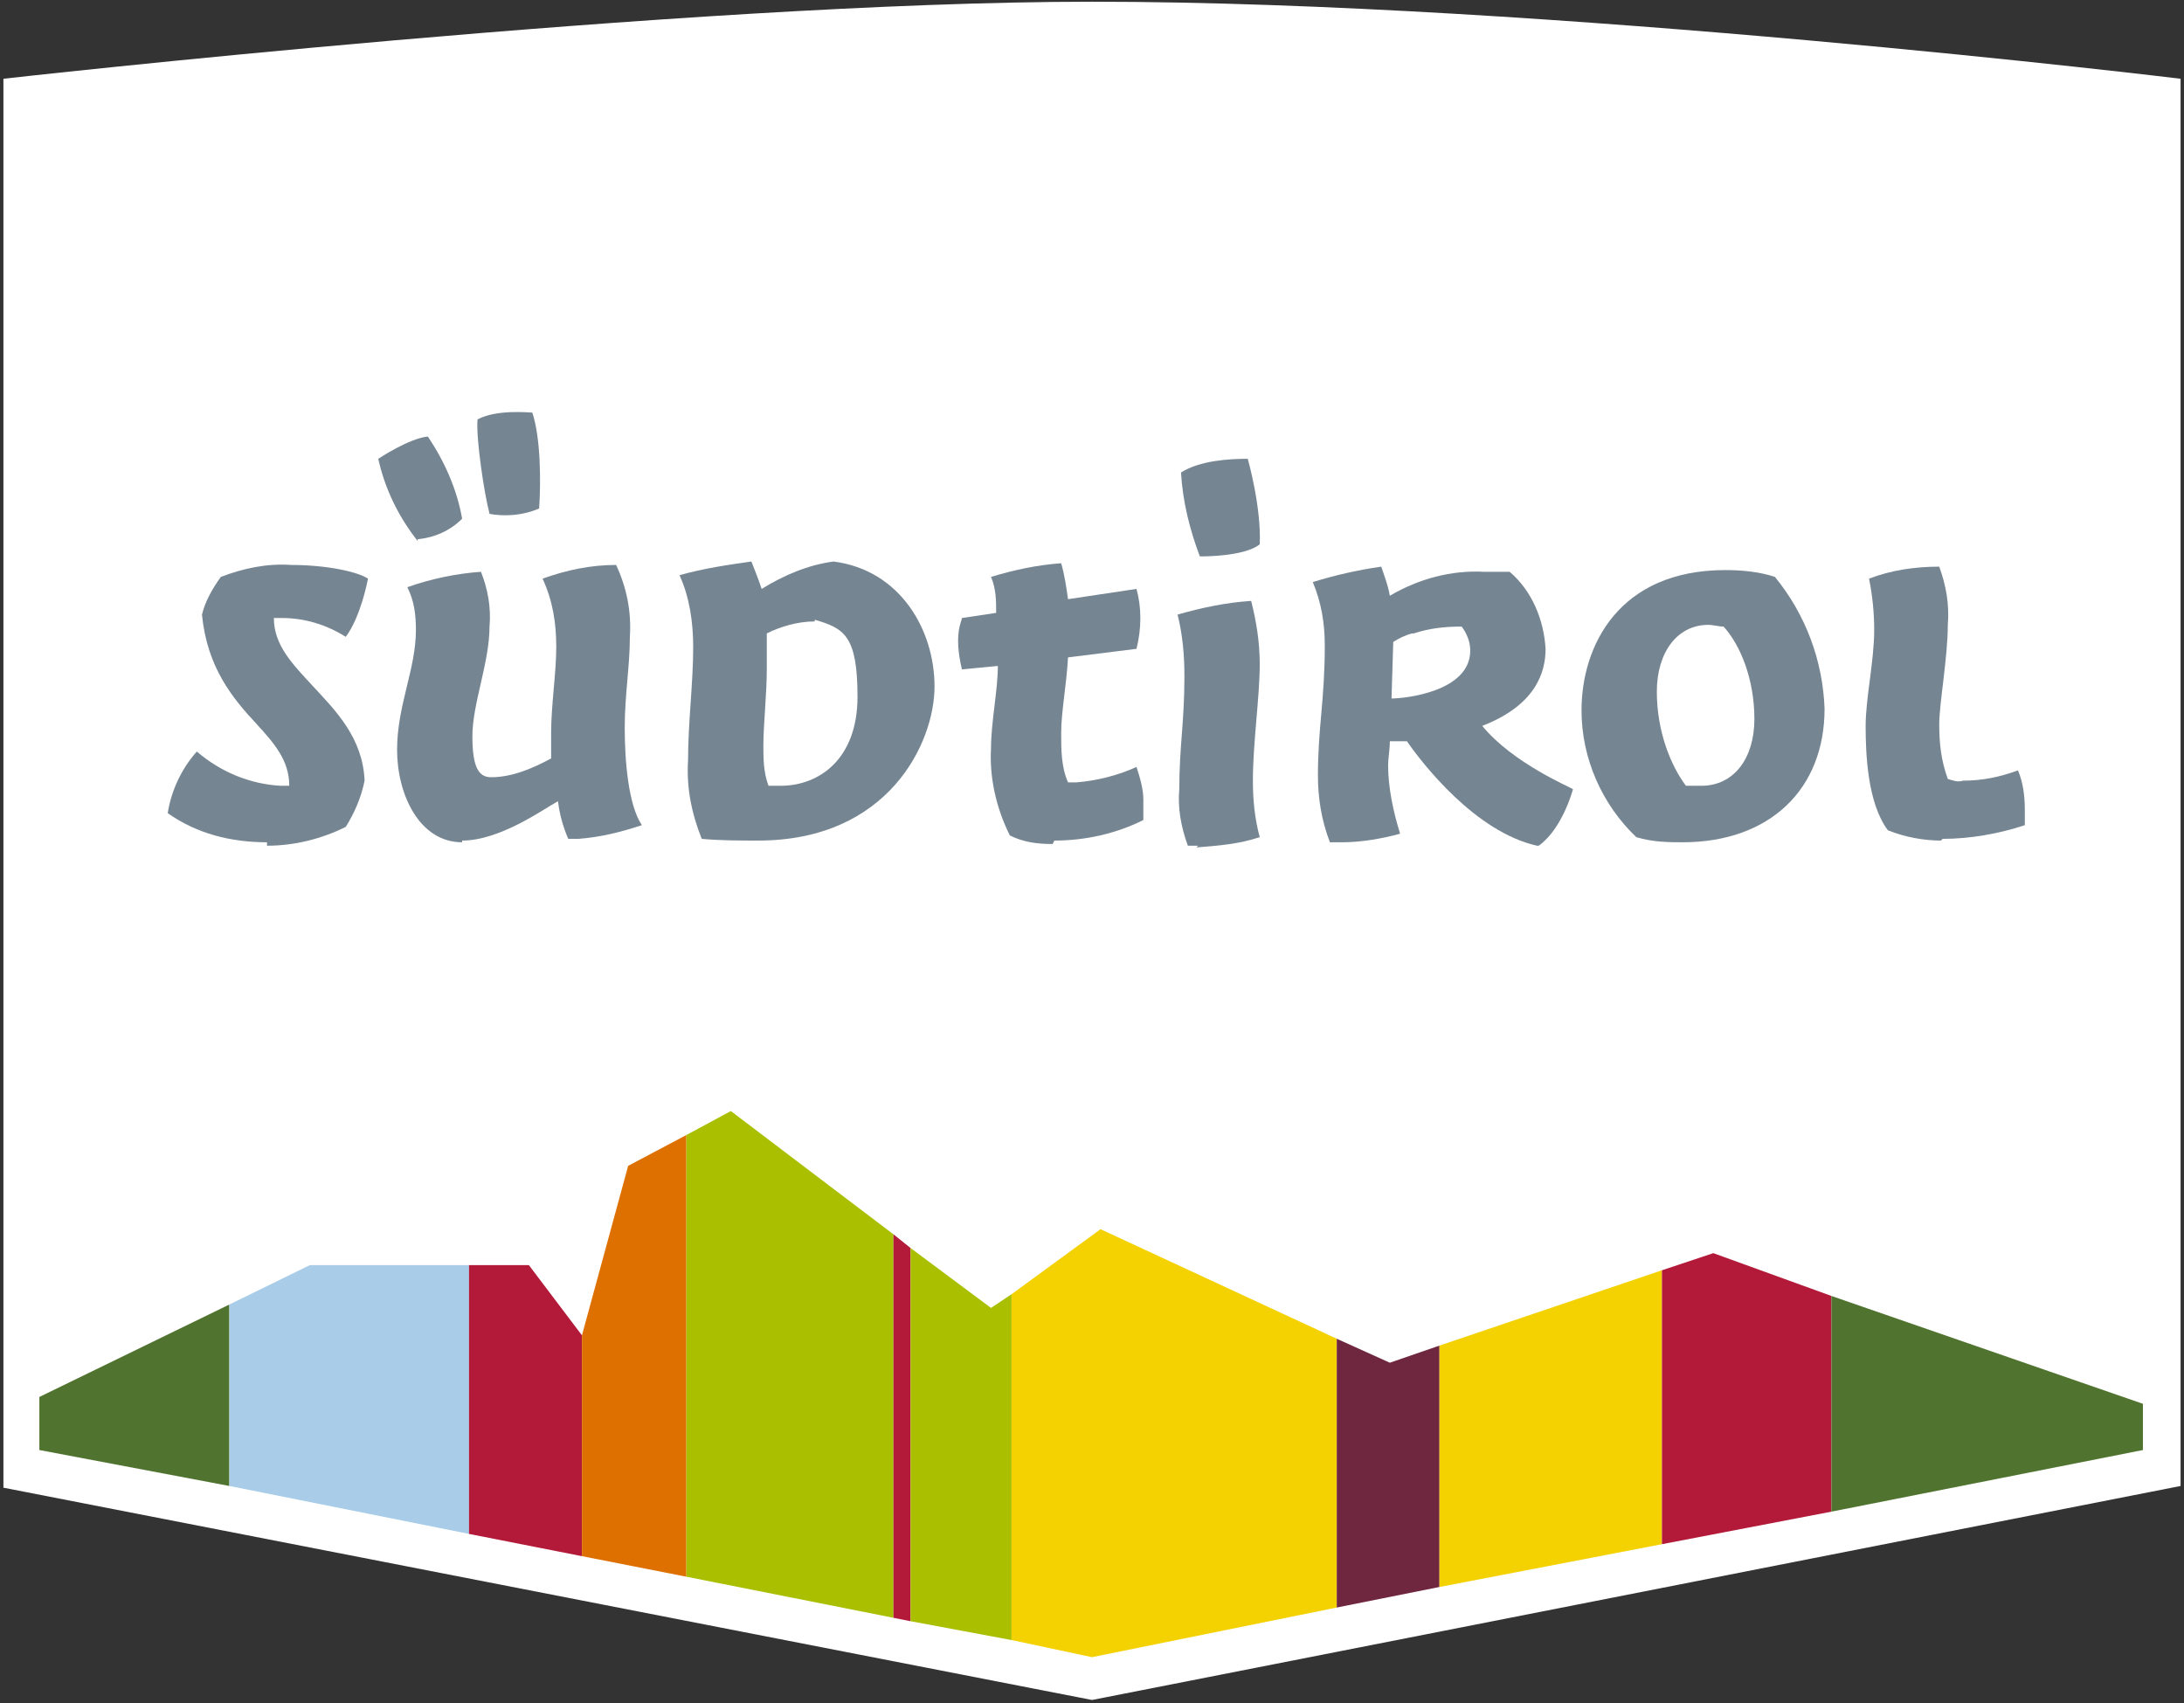
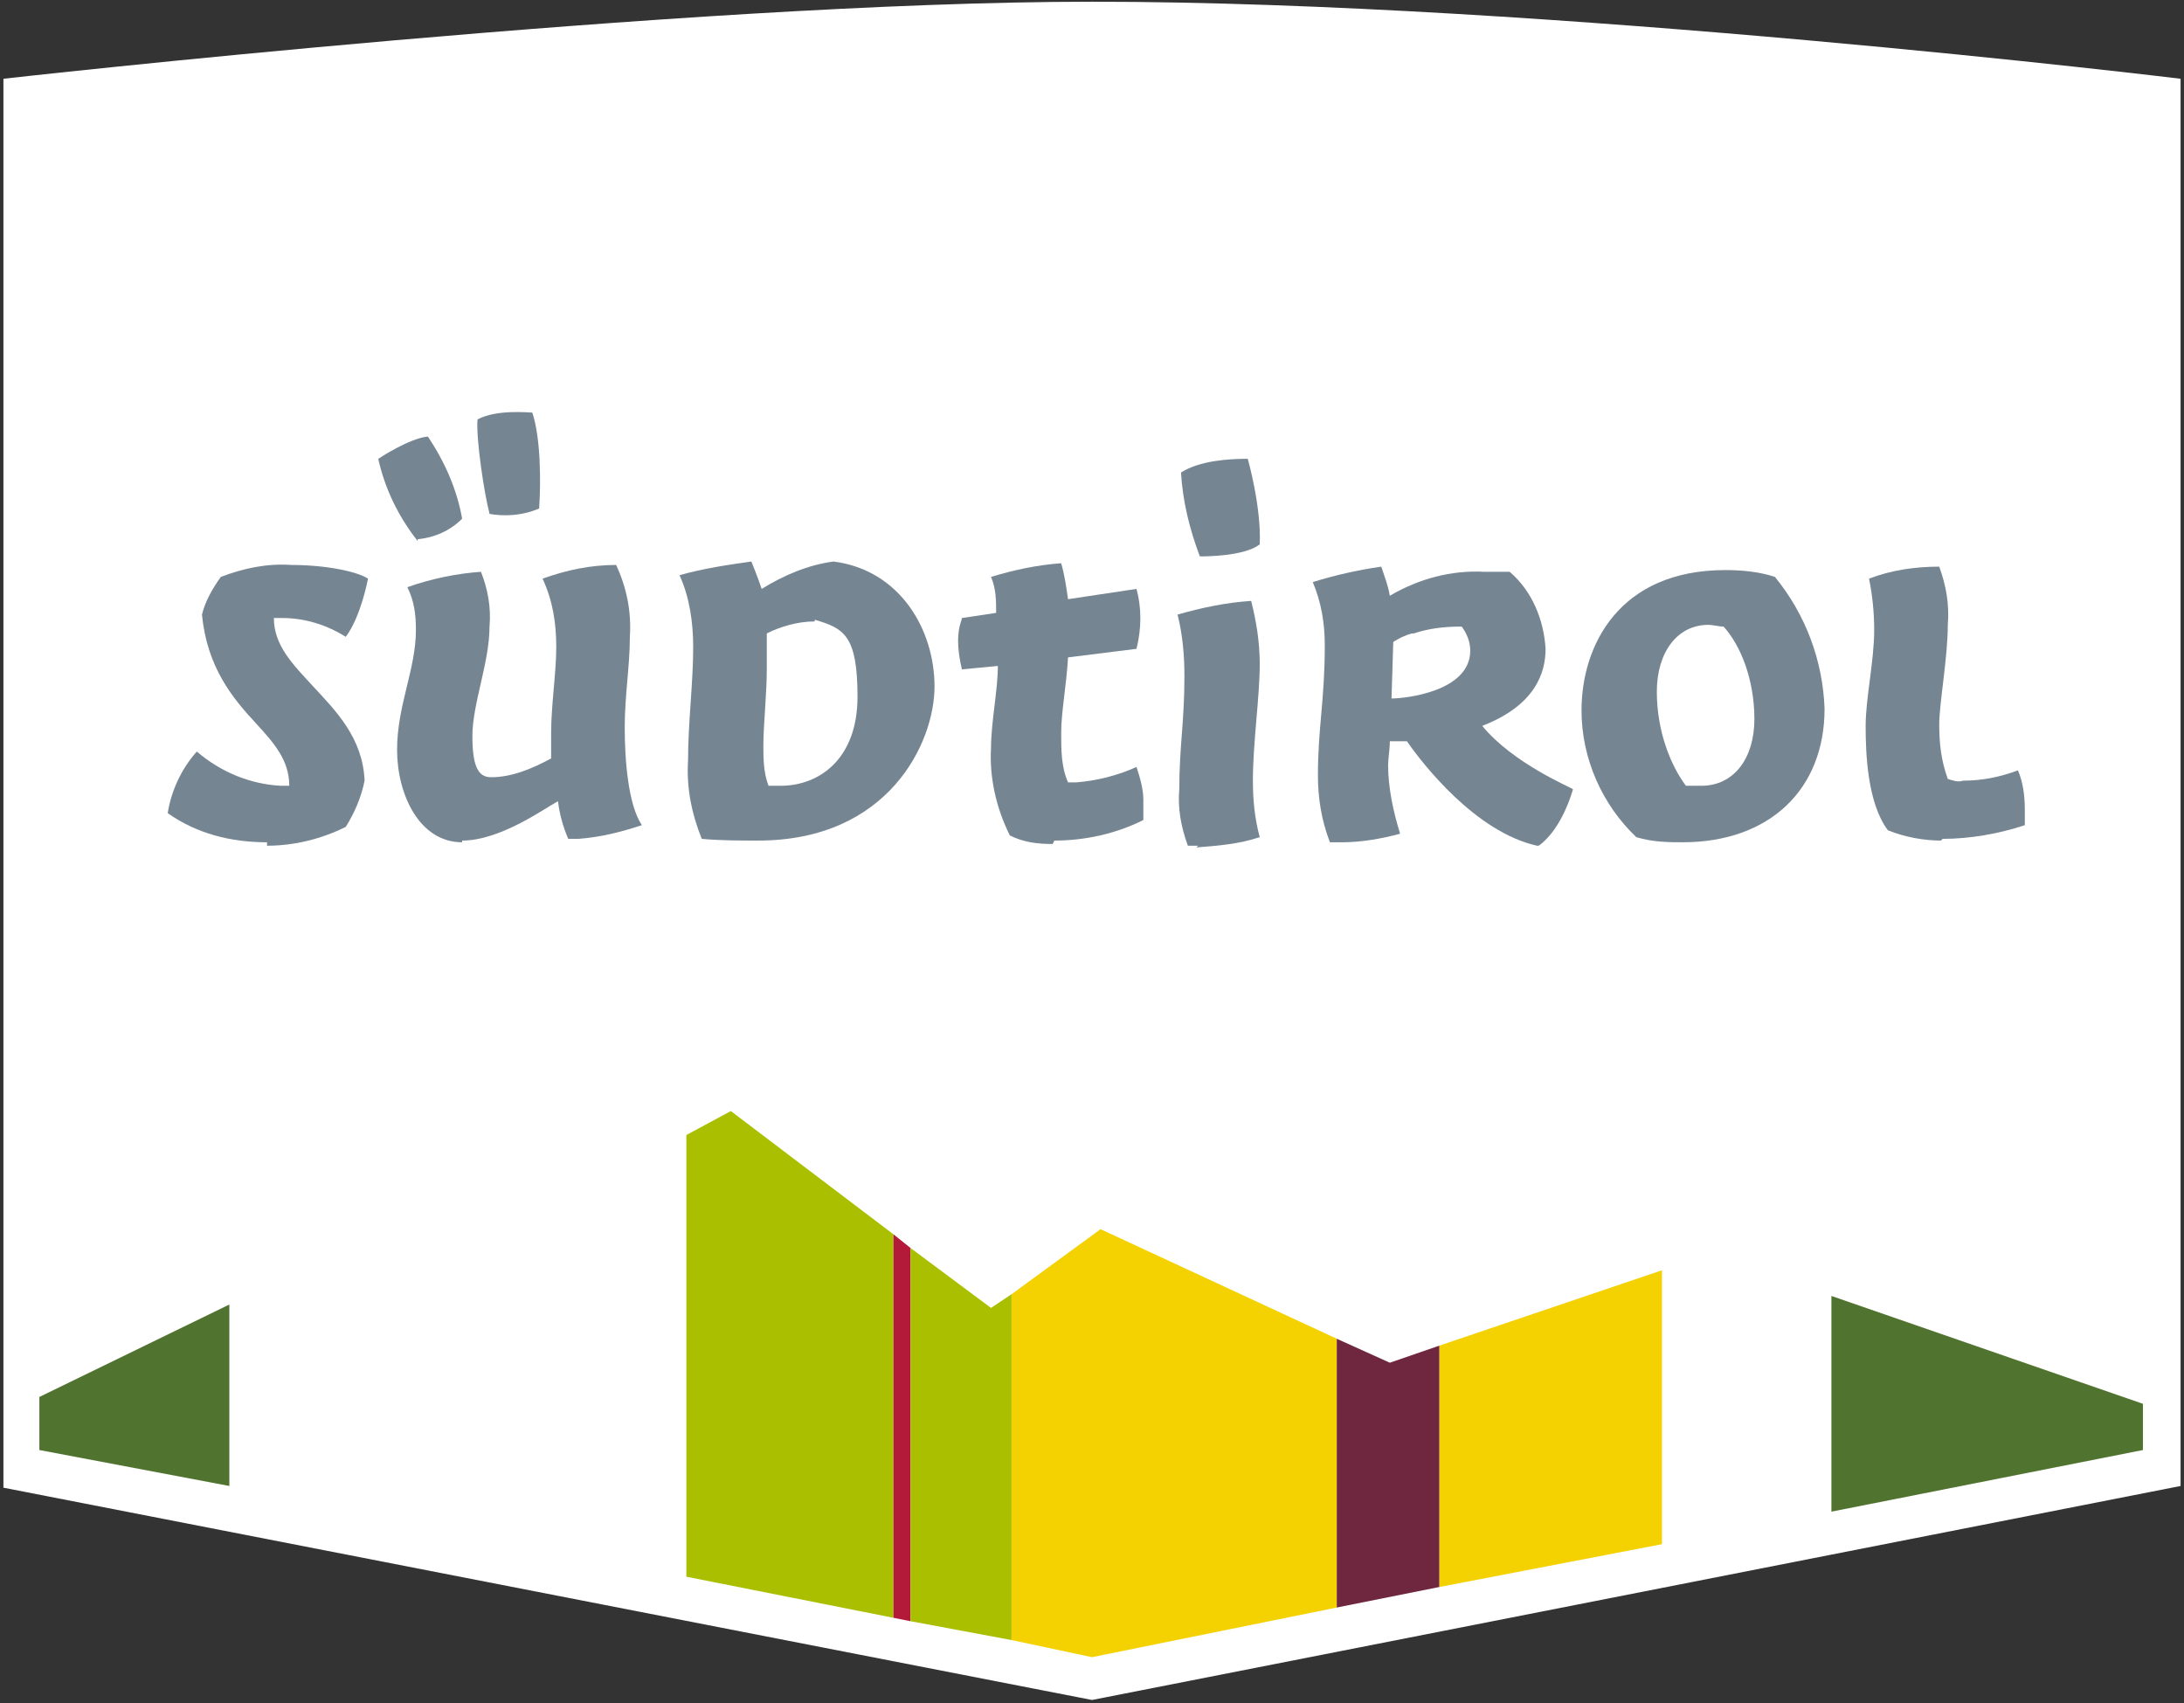
<svg xmlns="http://www.w3.org/2000/svg" id="Ebene_1" version="1.1" viewBox="0 0 127.6 99.5">
  <rect x="0" y="0" width="127.6" height="99.5" fill="#333333" stroke="none" />
  <defs>
    <style>
      .st0 {
        fill: #758592;
      }

      .st1 {
        fill: #a9bf00;
      }

      .st2 {
        fill: #de7000;
      }

      .st3 {
        fill: #b31939;
      }

      .st4 {
        fill: #fff;
      }

      .st5 {
        fill: #f4d100;
      }

      .st6 {
        fill: #a9cde9;
      }

      .st7 {
        fill: #50742f;
      }

      .st8 {
        fill: #6f273f;
      }
    </style>
  </defs>
  <g id="Ebene_2">
    <g id="Südtirol">
      <g id="Badge">
        <path id="Badge-2" class="st4" d="M63.8.1c26.6,0,63.6,4.5,63.6,4.5v82.2l-63.6,12.5L.2,86.9V4.6S40.1.1,63.8.1Z" />
        <g id="Panorama">
          <polygon class="st7" points="2.3 81.6 2.3 84.7 13.4 86.8 13.4 76.2 2.3 81.6" />
-           <polygon class="st6" points="18.1 73.9 13.4 76.2 13.4 86.8 27.4 89.6 27.4 73.9 18.1 73.9" />
-           <polygon class="st3" points="34 78 30.9 73.9 27.4 73.9 27.4 89.6 34 90.9 34 78" />
-           <polygon class="st2" points="40.1 92.1 40.1 66.3 36.7 68.1 34 78 34 90.9 40.1 92.1" />
          <polygon class="st1" points="52.2 72.1 52.2 94.5 40.1 92.1 40.1 66.3 42.7 64.9 52.2 72.1" />
          <polygon class="st3" points="52.2 72.1 52.2 94.5 53.2 94.7 53.2 72.9 52.2 72.1" />
          <polygon class="st1" points="59.1 75.6 57.9 76.4 53.2 72.9 53.2 94.7 59.1 95.8 59.1 75.6" />
          <polygon class="st5" points="78.1 93.9 78.1 78.2 64.3 71.8 59.1 75.6 59.1 95.8 63.8 96.8 78.1 93.9" />
          <polygon class="st8" points="84.1 92.7 84.1 78.6 81.2 79.6 78.1 78.2 78.1 93.9 84.1 92.7" />
          <polygon class="st5" points="97.1 90.2 97.1 74.2 84.1 78.6 84.1 92.7 97.1 90.2" />
-           <polygon class="st3" points="107 88.3 107 75.7 100.1 73.2 97.1 74.2 97.1 90.2 107 88.3" />
          <polygon class="st7" points="107 75.7 107 88.3 125.2 84.7 125.2 82 107 75.7" />
        </g>
        <g id="Südtirol_M">
          <path class="st0" d="M15.6,49.2c-2.1,0-4.1-.5-5.8-1.7.2-1.3.8-2.6,1.7-3.6,1.4,1.2,3.1,1.9,4.9,2,.2,0,.3,0,.5,0,0-1.5-.9-2.5-1.9-3.6-1.4-1.5-2.9-3.3-3.2-6.4.2-.8.6-1.5,1.1-2.2,1.3-.5,2.7-.8,4.1-.7,2.1,0,3.9.4,4.5.8,0,0-.4,2.2-1.3,3.4-1.1-.7-2.4-1.1-3.7-1.1-.2,0-.3,0-.5,0,0,1.6,1.1,2.7,2.3,4,1.3,1.4,2.9,3,3,5.5-.2,1-.6,1.9-1.1,2.7-1.4.7-3,1.1-4.6,1.1Z" />
          <path class="st0" d="M27,49.2c-2.5,0-3.8-2.8-3.8-5.4s1.1-4.7,1.1-7c0-.9-.1-1.7-.5-2.5,1.4-.5,2.9-.8,4.3-.9.4,1,.6,2.1.5,3.2,0,2.1-1,4.5-1,6.4s.4,2.4,1.1,2.4c1.2,0,2.4-.5,3.5-1.1,0,0,0-.7,0-1.5,0-1.6.3-3.5.3-5,0-1.4-.2-2.7-.8-4,1.4-.5,2.8-.8,4.3-.8.6,1.3.9,2.7.8,4.2,0,1.7-.3,3.4-.3,5.3s.2,4.5,1,5.7c-1.2.4-2.4.7-3.7.8-.3,0-.6,0-.6,0-.3-.7-.5-1.4-.6-2.2-.9.5-3.4,2.3-5.6,2.3ZM24.4,31.6c-1.1-1.4-1.9-3-2.3-4.8h0c0,0,1.8-1.2,2.9-1.3,1,1.5,1.7,3.1,2,4.8-.7.7-1.6,1.1-2.6,1.2ZM28.6,30c-.3-1.1-.8-4.4-.7-5.5,1.1-.6,3-.4,3.2-.4.5,1.5.5,4.1.4,5.6-.9.4-2,.5-3,.3Z" />
-           <path class="st0" d="M44.3,49.1c-1.1,0-2.2,0-3.3-.1-.6-1.5-.9-3-.8-4.6,0-2.2.3-4.5.3-6.6,0-1.4-.2-2.9-.8-4.2,1.4-.4,2.8-.6,4.2-.8.2.5.4,1,.6,1.6,1.3-.8,2.7-1.4,4.2-1.6,3.9.5,5.9,4,5.9,7.3s-2.7,9-10.3,9ZM47.6,36.3c-1,0-2,.3-2.8.7,0,.2,0,.7,0,2.1s-.2,3.3-.2,4.4c0,.8,0,1.6.3,2.4.2,0,.4,0,.7,0,2.3,0,4.5-1.6,4.5-5.2s-.8-4-2.5-4.5h0s0,0,0,0Z" />
+           <path class="st0" d="M44.3,49.1c-1.1,0-2.2,0-3.3-.1-.6-1.5-.9-3-.8-4.6,0-2.2.3-4.5.3-6.6,0-1.4-.2-2.9-.8-4.2,1.4-.4,2.8-.6,4.2-.8.2.5.4,1,.6,1.6,1.3-.8,2.7-1.4,4.2-1.6,3.9.5,5.9,4,5.9,7.3s-2.7,9-10.3,9ZM47.6,36.3c-1,0-2,.3-2.8.7,0,.2,0,.7,0,2.1s-.2,3.3-.2,4.4c0,.8,0,1.6.3,2.4.2,0,.4,0,.7,0,2.3,0,4.5-1.6,4.5-5.2s-.8-4-2.5-4.5h0Z" />
          <path class="st0" d="M61.5,49.3c-.9,0-1.7-.1-2.5-.5-.8-1.6-1.2-3.4-1.1-5.1,0-1.5.4-3.4.4-4.8h0c0,0-2.1.2-2.1.2-.5-2.1,0-2.8,0-3l2-.3c0-.7,0-1.4-.3-2.1,1.3-.4,2.7-.7,4.1-.8.2.7.3,1.4.4,2.1h0c0,0,4-.6,4-.6.3,1.1.3,2.3,0,3.5l-4,.5c-.1,1.7-.4,3.2-.4,4.4,0,1,0,2,.4,2.9.2,0,.3,0,.5,0,1.2-.1,2.4-.4,3.5-.9.2.6.4,1.3.4,1.9,0,.4,0,.8,0,1.2-1.6.8-3.4,1.2-5.2,1.2Z" />
          <path class="st0" d="M70,49.4c-.2,0-.4,0-.6,0-.4-1.1-.6-2.2-.5-3.3,0-2.5.3-3.9.3-6.6,0-1.2-.1-2.4-.4-3.6,1.4-.4,2.8-.7,4.3-.8.3,1.2.5,2.4.5,3.7,0,1.9-.4,4.6-.4,6.8,0,1.1.1,2.2.4,3.3-1.2.4-2.4.5-3.7.6ZM70.1,32.5c-.6-1.6-1-3.2-1.1-4.9,1.1-.7,2.8-.8,3.9-.8,0,0,.8,2.8.7,5-.9.7-3.2.7-3.4.7h0Z" />
          <path class="st0" d="M89.8,49.4c-3.6-.8-6.7-4.8-7.6-6.1,0,0,0,0,0,0-.2,0-.5,0-1,0,0,.5-.1,1-.1,1.4,0,1.3.3,2.7.7,4-1.1.3-2.3.5-3.4.5-.2,0-.5,0-.7,0-.5-1.3-.7-2.6-.7-3.9,0-2.8.4-4.4.4-7.6,0-1.3-.2-2.5-.7-3.7,1.3-.4,2.6-.7,4-.9.2.6.4,1.1.5,1.7,1.7-1,3.6-1.5,5.5-1.4.5,0,1,0,1.5,0,1.3,1.1,2,2.8,2.1,4.5,0,1.4-.6,3.3-3.7,4.5h0s0,0,0,0c1.8,2.2,5.2,3.6,5.3,3.7,0,0-.6,2.3-2,3.3ZM82.5,37c-.4.1-.8.3-1.1.5,0,.1-.1,3.2-.1,3.3.8,0,4.6-.4,4.6-2.8,0-.5-.2-1-.5-1.4-1,0-1.9.1-2.8.4Z" />
          <path class="st0" d="M98.5,49.2c-1,0-1.9,0-2.9-.3-2-1.9-3.2-4.6-3.2-7.4,0-3.8,2.2-8.2,8.4-8.2,1,0,2,.1,2.9.4,1.8,2.2,2.8,4.9,2.9,7.7,0,4.7-3.2,7.8-8.3,7.8ZM99.8,36.5c-1.8,0-3,1.6-3,3.9s.8,4.3,1.7,5.5c.3,0,.6,0,.9,0,1.9,0,3.1-1.6,3.1-3.9s-.8-4.3-1.8-5.4c-.3,0-.6-.1-.9-.1Z" />
          <path class="st0" d="M113.4,49.1c-1,0-2.1-.2-3.1-.6-1.2-1.6-1.3-4.5-1.3-6.1s.5-3.8.5-5.6c0-1-.1-2-.3-3,1.3-.5,2.7-.7,4.1-.7.4,1.1.6,2.2.5,3.4,0,1.9-.5,4.6-.5,5.8,0,1.1.1,2.1.5,3.2.3.1.6.2.9.1,1.1,0,2.1-.2,3.2-.6.3.7.4,1.5.4,2.3,0,.3,0,.6,0,.9-1.5.5-3.2.8-4.8.8Z" />
        </g>
      </g>
    </g>
  </g>
</svg>